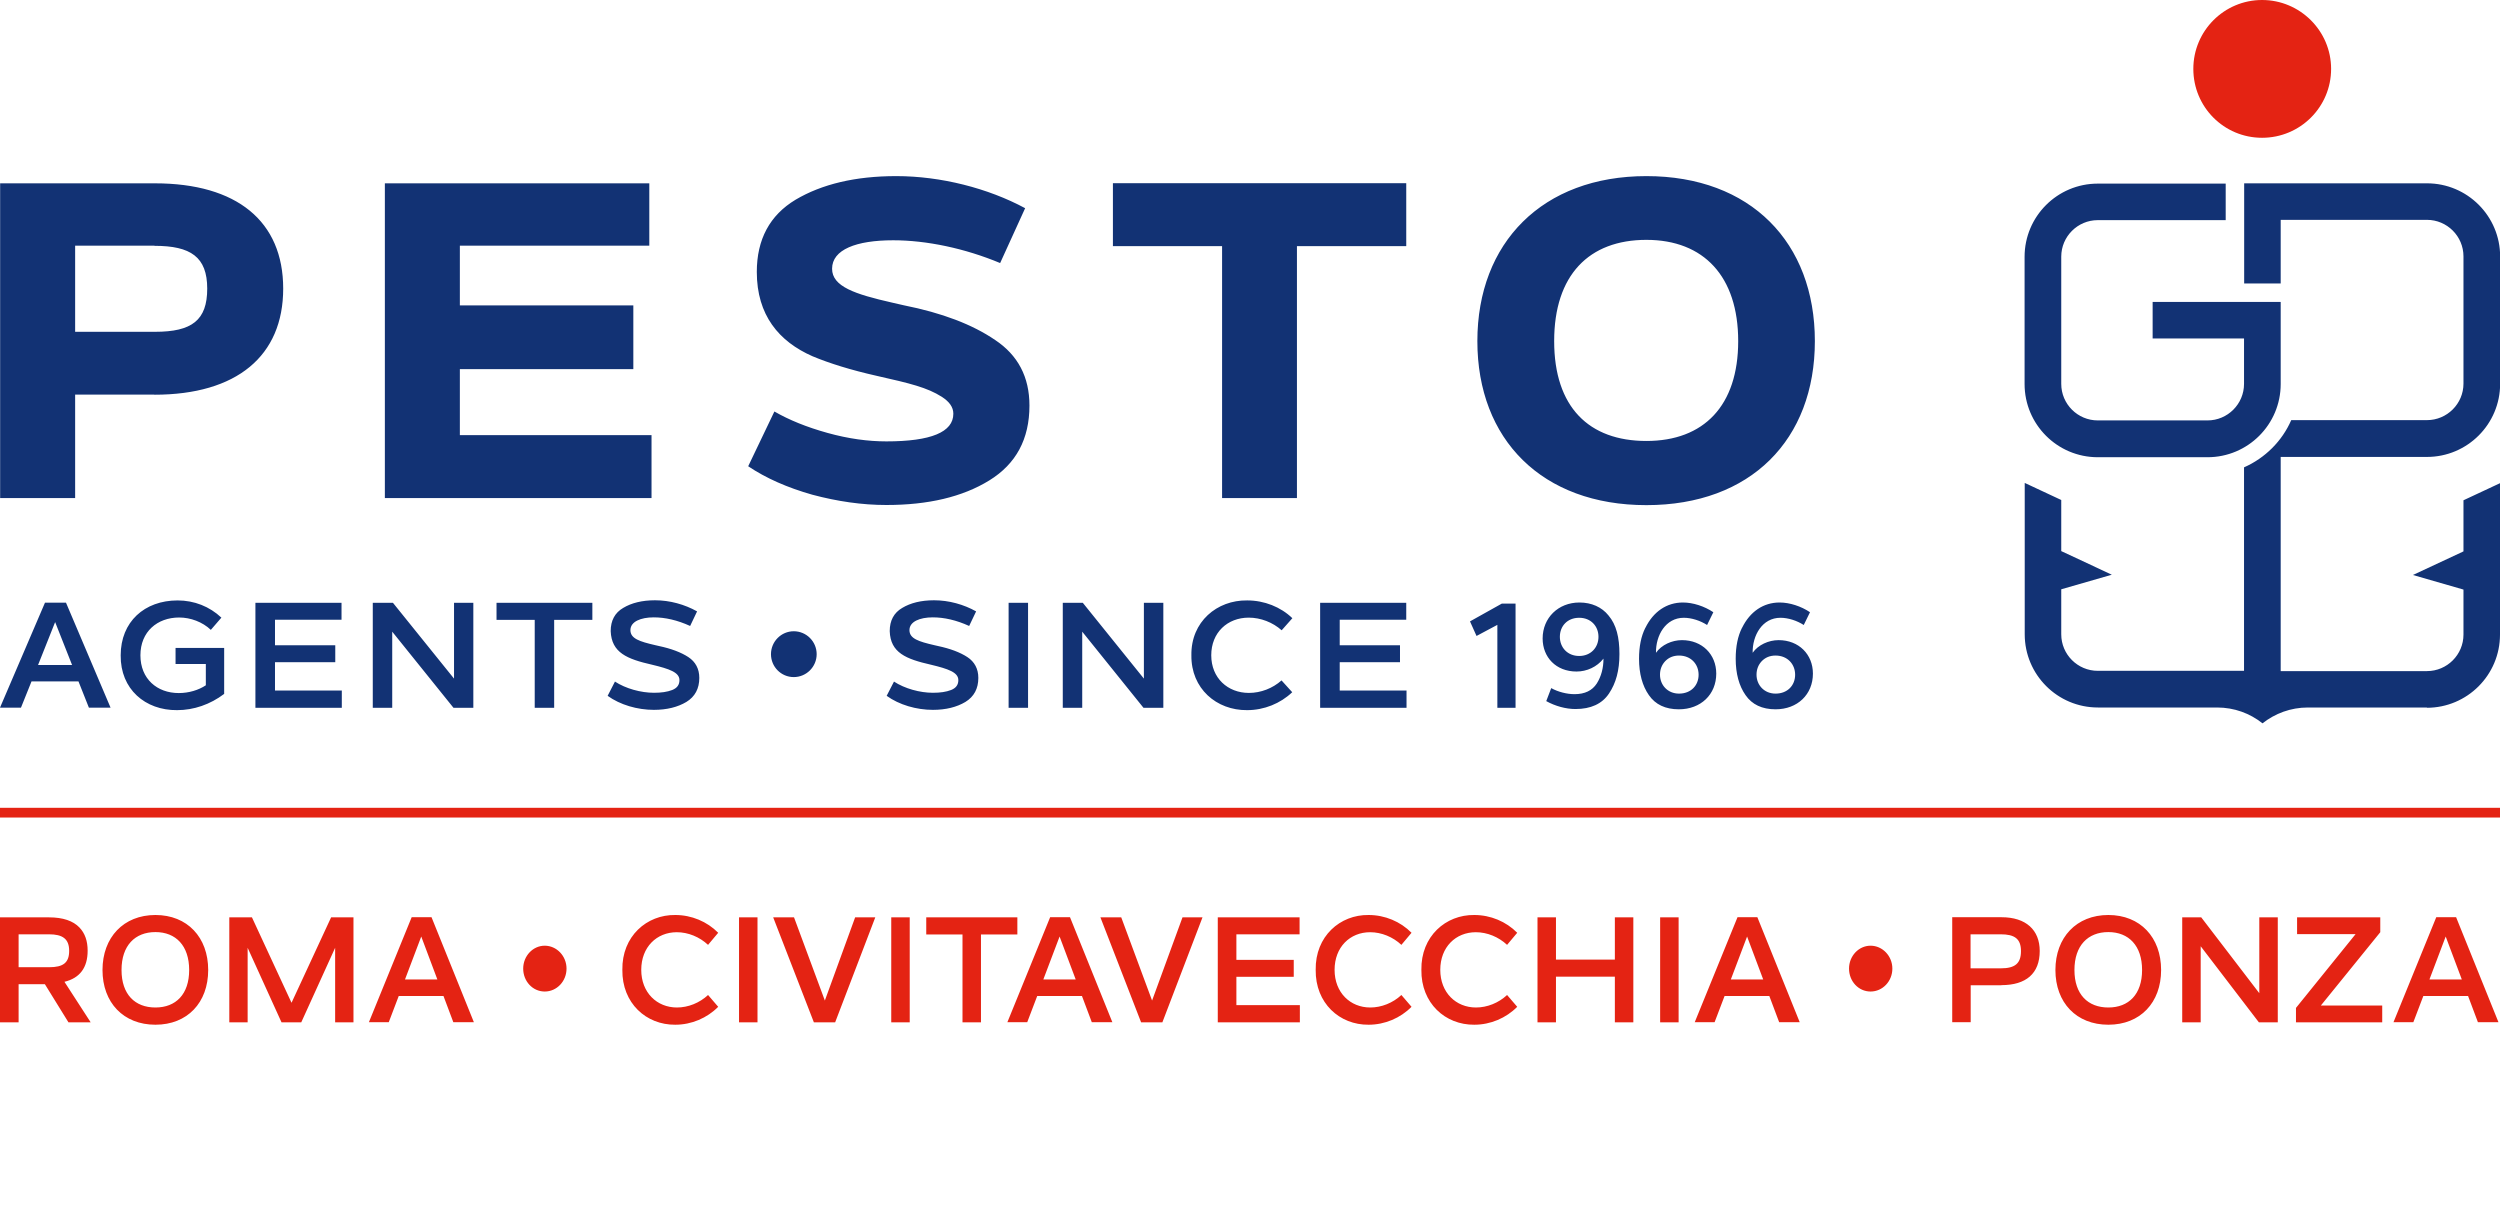
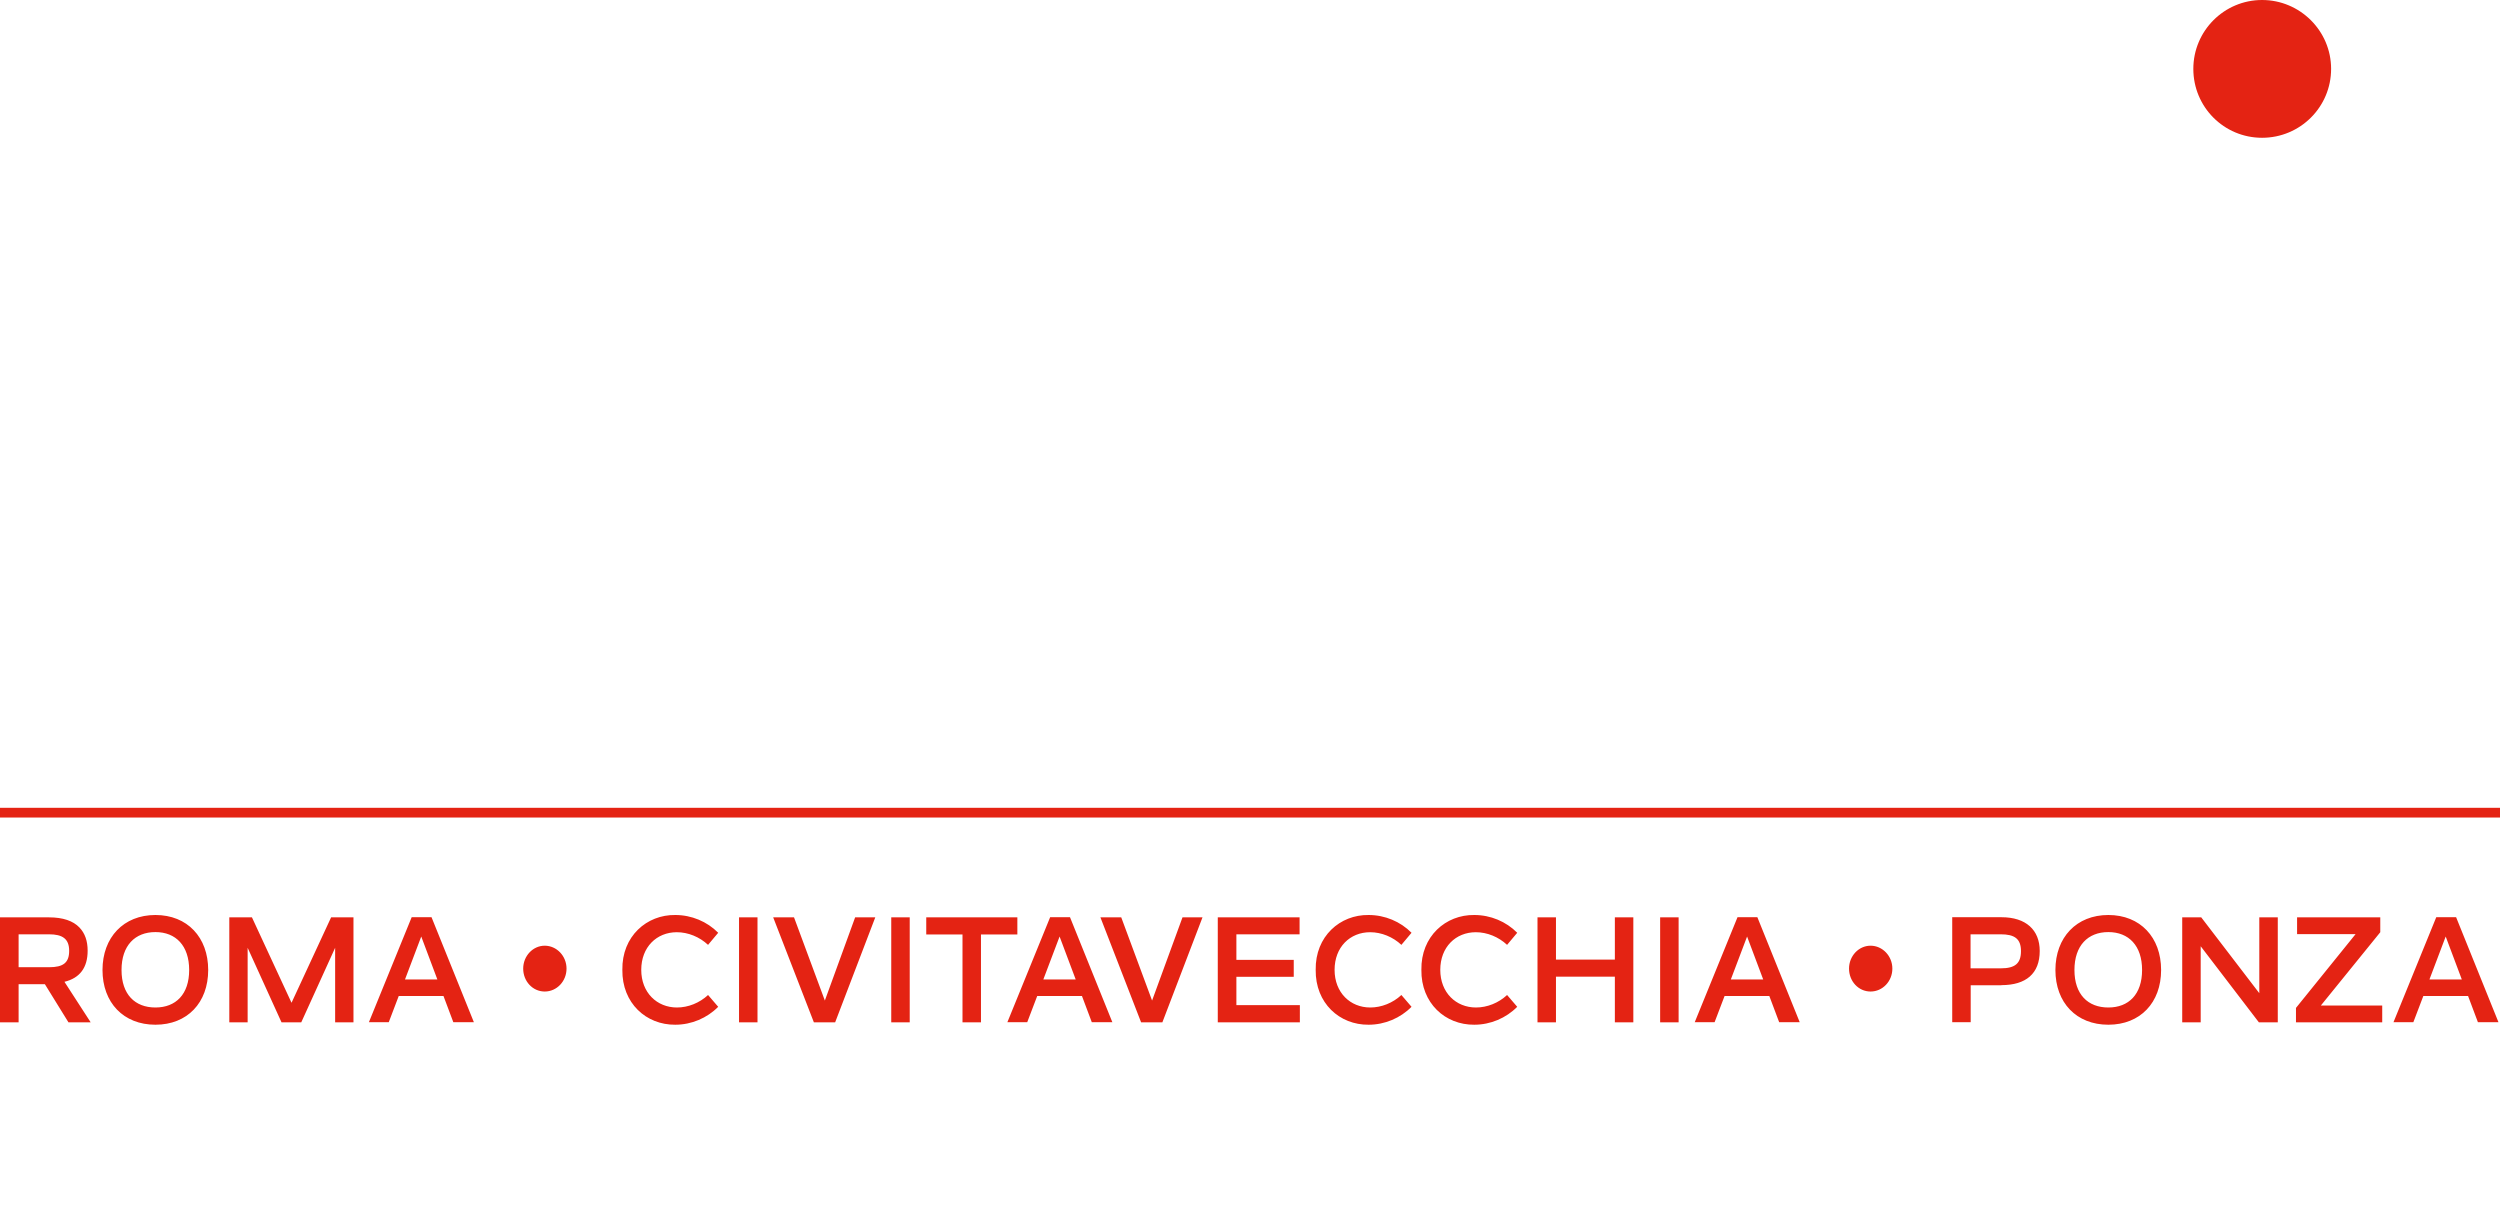
<svg xmlns="http://www.w3.org/2000/svg" id="Layer_1" data-name="Layer 1" viewBox="0 0 180 87">
  <defs>
    <style>
      .cls-1 {
        fill: #e42313;
      }

      .cls-2 {
        fill: #123274;
      }
    </style>
  </defs>
-   <path class="cls-2" d="M11.12,28.41h-5.71v7.45H.01V13.2h11.14c5.91,0,9.24,2.73,9.24,7.58s-3.34,7.64-9.28,7.64ZM11.12,17.69h-5.71v6.2h5.75c2.66,0,3.76-.83,3.76-3.11s-1.19-3.08-3.79-3.08ZM46.91,31.33v4.53h-19.2V13.2h19.04v4.49h-13.64v4.3h12.49v4.59h-12.49v4.75h13.8ZM55.76,29.63c1.06.61,2.31,1.12,3.82,1.54,1.51.42,2.92.61,4.24.61,3.21,0,4.82-.67,4.82-1.99,0-.48-.29-.87-.83-1.22-1.06-.67-2.25-.96-4.69-1.51-1.86-.42-3.4-.9-4.62-1.41-2.41-1.06-4.01-2.95-4.01-6.07,0-2.34.93-4.08,2.79-5.2,1.89-1.12,4.3-1.7,7.25-1.7,3.21,0,6.61.87,9.28,2.31l-1.8,3.95c-2.54-1.06-5.3-1.64-7.7-1.64-2.66,0-4.4.67-4.4,2.05,0,1.28,1.64,1.83,4.33,2.44l.83.19c2.76.55,4.94,1.38,6.58,2.5,1.64,1.09,2.47,2.66,2.47,4.72,0,2.41-.96,4.2-2.89,5.39-1.93,1.19-4.4,1.77-7.41,1.77-1.76,0-3.53-.26-5.33-.74-1.8-.51-3.34-1.19-4.62-2.05l1.89-3.95ZM101.24,17.72h-7.86v18.14h-5.39v-18.14h-7.86v-4.53h21.12v4.53ZM118.54,12.68c7.51,0,12.13,4.78,12.13,11.88s-4.62,11.81-12.13,11.81-12.17-4.72-12.17-11.81,4.69-11.88,12.17-11.88ZM118.54,17.27c-4.14,0-6.64,2.54-6.64,7.29s2.5,7.19,6.64,7.19,6.61-2.54,6.61-7.19-2.47-7.29-6.61-7.29ZM164.2,21.74h-9.21v2.63h6.58v3.27c0,1.45-1.18,2.63-2.63,2.63h-7.9c-1.45,0-2.63-1.18-2.63-2.63v-9.16c0-1.45,1.18-2.63,2.63-2.63h9.21v-2.63h-9.21c-2.91,0-5.27,2.36-5.27,5.27v9.16c0,2.91,2.36,5.27,5.27,5.27h7.9c2.91,0,5.27-2.36,5.27-5.27v-5.9ZM174.73,50.96c2.91,0,5.27-2.36,5.27-5.27v-10.9l-2.63,1.23v3.68l-3.64,1.7,3.64,1.05v3.24c0,1.45-1.18,2.63-2.63,2.63h-10.53v-15.42h10.53c2.91,0,5.27-2.36,5.27-5.27v-9.16c0-2.91-2.36-5.27-5.27-5.27h-13.16v7.21s2.63,0,2.63,0v-4.58h10.53c1.45,0,2.63,1.18,2.63,2.63v9.16c0,1.45-1.18,2.63-2.63,2.63h-9.77c-.66,1.51-1.88,2.73-3.4,3.4v14.65h-10.53c-1.45,0-2.63-1.18-2.63-2.63v-3.24l3.64-1.05-3.64-1.7v-3.68l-2.63-1.23v10.9c0,2.91,2.36,5.27,5.27,5.27h8.58c1.23,0,2.37.42,3.27,1.14.9-.71,2.03-1.14,3.27-1.14h8.58ZM5.65,49.06h-3.38l-.76,1.89H0l3.24-7.56h1.51l3.21,7.56h-1.56l-.75-1.89ZM5.19,47.88l-1.22-3.09-1.23,3.09h2.45ZM12.78,43.23c1.21,0,2.31.44,3.16,1.24l-.76.88c-.6-.57-1.46-.89-2.28-.89-1.57,0-2.79,1.02-2.79,2.72s1.2,2.72,2.76,2.72c.73,0,1.42-.21,1.95-.56v-1.53h-2.18v-1.16h3.5v3.31c-1,.76-2.19,1.17-3.39,1.17-2.29.02-4.09-1.51-4.06-3.95,0-2.41,1.71-3.95,4.1-3.95ZM24.61,49.73v1.23h-6.22v-7.56h6.2v1.22h-4.79v1.84h4.34v1.22h-4.34v2.04h4.82ZM34.08,43.4v7.56h-1.43l-4.41-5.48v5.48h-1.4v-7.56h1.45l4.4,5.46v-5.46h1.4ZM42.65,44.63h-2.75v6.33h-1.4v-6.33h-2.75v-1.23h6.9v1.23ZM44.27,49.07c.78.51,1.87.81,2.82.81.52,0,.95-.06,1.31-.2.35-.14.52-.37.52-.71,0-.56-.72-.81-1.97-1.11-1.8-.41-2.92-.86-2.98-2.42,0-.76.3-1.32.9-1.67.6-.36,1.36-.55,2.29-.55,1.07,0,2.14.3,3.03.8l-.5,1.05c-.92-.42-1.8-.62-2.62-.62-.94,0-1.68.31-1.68.92s.66.82,1.78,1.08l.26.06c.9.19,1.61.46,2.13.8.52.34.79.85.79,1.5,0,.77-.31,1.35-.93,1.73-.62.37-1.4.57-2.34.57-1.19,0-2.43-.36-3.33-1.01l.54-1.05ZM57.15,45.45c.91,0,1.65.74,1.65,1.65s-.74,1.65-1.65,1.65-1.64-.74-1.64-1.65.74-1.65,1.64-1.65ZM64.36,49.07c.78.51,1.87.81,2.81.81.52,0,.95-.06,1.31-.2.35-.14.52-.37.52-.71,0-.56-.72-.81-1.97-1.11-1.8-.41-2.92-.86-2.97-2.42,0-.76.3-1.32.9-1.67.6-.36,1.36-.55,2.29-.55,1.07,0,2.14.3,3.03.8l-.5,1.05c-.92-.42-1.8-.62-2.62-.62-.94,0-1.68.31-1.68.92s.66.82,1.78,1.08l.26.06c.9.19,1.61.46,2.13.8s.79.85.79,1.5c0,.77-.31,1.35-.93,1.73-.62.37-1.4.57-2.34.57-1.19,0-2.43-.36-3.33-1.01l.54-1.05ZM72.62,43.4h1.4v7.56h-1.4v-7.56ZM83.76,43.4v7.56h-1.43l-4.41-5.48v5.48h-1.4v-7.56h1.44l4.4,5.46v-5.46h1.4ZM89.8,43.23c1.23,0,2.41.47,3.25,1.28l-.77.87c-.64-.57-1.51-.91-2.37-.91-1.53,0-2.7,1.07-2.7,2.71s1.19,2.71,2.71,2.71c.86,0,1.71-.33,2.35-.9l.77.85c-.85.81-2.02,1.29-3.25,1.29-2.2.02-4.04-1.55-4.01-3.95-.04-2.42,1.85-3.98,4.01-3.95ZM101.27,49.73v1.23h-6.22v-7.56h6.2v1.22h-4.79v1.84h4.34v1.22h-4.34v2.04h4.82ZM109.12,43.46v7.5h-1.31v-5.97l-1.5.8-.47-1.05,2.29-1.28h.98ZM111.7,49.55c.48.27,1.13.43,1.66.43.75,0,1.28-.26,1.61-.77.32-.51.48-1.11.48-1.79-.47.6-1.2.93-1.94.93-1.48,0-2.44-1.03-2.44-2.38,0-1.48,1.12-2.59,2.65-2.59.87,0,1.61.33,2.09.93.57.67.79,1.59.79,2.78s-.25,2.09-.75,2.84-1.31,1.12-2.42,1.12c-.69,0-1.45-.21-2.1-.57l.36-.94ZM113.7,44.48c-.85,0-1.39.6-1.39,1.37s.55,1.38,1.39,1.38,1.39-.61,1.39-1.38-.55-1.37-1.39-1.37ZM118.47,45.2c.57-1.16,1.53-1.82,2.7-1.82.73,0,1.55.27,2.19.7l-.45.92c-.48-.31-1.11-.52-1.68-.52-1.3,0-2.02,1.26-2,2.52.4-.57,1.15-.91,1.87-.91,1.46,0,2.47,1.03,2.47,2.41,0,1.5-1.11,2.57-2.69,2.57-.97,0-1.69-.34-2.16-1.02-.47-.67-.71-1.55-.71-2.62,0-.88.15-1.62.45-2.22ZM120.89,47.2c-.41,0-.74.14-1,.41-.25.27-.37.6-.37.97,0,.74.55,1.36,1.37,1.36.87,0,1.41-.6,1.41-1.36s-.55-1.38-1.41-1.38ZM125.43,45.2c.57-1.16,1.53-1.82,2.7-1.82.73,0,1.55.27,2.19.7l-.45.92c-.48-.31-1.11-.52-1.68-.52-1.3,0-2.02,1.26-2,2.52.4-.57,1.15-.91,1.87-.91,1.46,0,2.47,1.03,2.47,2.41,0,1.5-1.11,2.57-2.69,2.57-.97,0-1.69-.34-2.16-1.02-.47-.67-.71-1.55-.71-2.62,0-.88.15-1.62.45-2.22ZM127.84,47.2c-.41,0-.74.14-1,.41-.25.27-.37.6-.37.97,0,.74.55,1.36,1.37,1.36.87,0,1.41-.6,1.41-1.36s-.55-1.38-1.41-1.38Z" />
  <path class="cls-1" d="M167.84,4.96c0,2.74-2.22,4.96-4.97,4.96s-4.95-2.22-4.95-4.96,2.22-4.96,4.95-4.96,4.97,2.22,4.97,4.96M180,58.86v-.7H0v.7h179.99ZM3.24,70.86h-1.9v2.75H0v-7.56h3.53c1,0,1.73.25,2.19.73.4.42.59.97.59,1.67,0,1.22-.56,1.97-1.67,2.24l1.89,2.92h-1.6l-1.7-2.75ZM1.34,69.64h2.2c1.01,0,1.44-.32,1.44-1.18s-.47-1.19-1.45-1.19H1.34v2.37ZM11.19,65.88c2.3,0,3.8,1.61,3.8,3.96s-1.5,3.94-3.8,3.94-3.81-1.59-3.81-3.94,1.52-3.96,3.81-3.96ZM11.19,67.11c-1.47,0-2.44.97-2.44,2.73s.97,2.7,2.44,2.7,2.43-.95,2.43-2.7-.96-2.73-2.43-2.73ZM25.45,66.05v7.56h-1.32v-5.37l-2.44,5.37h-1.42l-2.44-5.37v5.37h-1.32v-7.56h1.63l2.85,6.15,2.85-6.15h1.63ZM31.92,71.71h-3.21l-.72,1.89h-1.43l3.08-7.56h1.43l3.05,7.56h-1.48l-.71-1.89ZM31.49,70.52l-1.16-3.09-1.17,3.09h2.33ZM39.22,68.09c.86,0,1.57.74,1.57,1.65s-.7,1.65-1.57,1.65-1.55-.74-1.55-1.65.7-1.65,1.55-1.65ZM48.62,65.88c1.17,0,2.29.47,3.09,1.28l-.73.87c-.61-.57-1.43-.91-2.25-.91-1.45,0-2.56,1.07-2.56,2.71s1.13,2.71,2.57,2.71c.81,0,1.63-.33,2.24-.9l.73.85c-.8.81-1.92,1.29-3.09,1.29-2.09.02-3.84-1.55-3.81-3.95-.04-2.42,1.76-3.98,3.81-3.95ZM53.21,66.05h1.33v7.56h-1.33v-7.56ZM63.02,66.05l-2.89,7.56h-1.53l-2.93-7.56h1.5l2.22,5.99,2.18-5.99h1.44ZM64.17,66.05h1.33v7.56h-1.33v-7.56ZM73.24,67.28h-2.61v6.33h-1.33v-6.33h-2.61v-1.23h6.56v1.23ZM77.89,71.71h-3.21l-.72,1.89h-1.43l3.08-7.56h1.43l3.05,7.56h-1.48l-.71-1.89ZM77.45,70.52l-1.16-3.09-1.17,3.09h2.33ZM86.58,66.05l-2.89,7.56h-1.53l-2.93-7.56h1.5l2.22,5.99,2.19-5.99h1.44ZM93.59,72.38v1.23h-5.91v-7.56h5.89v1.22h-4.55v1.84h4.13v1.22h-4.13v2.04h4.57ZM98.54,65.88c1.17,0,2.29.47,3.09,1.28l-.73.87c-.61-.57-1.43-.91-2.25-.91-1.45,0-2.56,1.07-2.56,2.71s1.13,2.71,2.57,2.71c.81,0,1.63-.33,2.24-.9l.73.85c-.8.81-1.92,1.29-3.09,1.29-2.09.02-3.84-1.55-3.81-3.95-.04-2.42,1.76-3.98,3.81-3.95ZM106.15,65.88c1.17,0,2.29.47,3.09,1.28l-.73.87c-.61-.57-1.43-.91-2.25-.91-1.45,0-2.56,1.07-2.56,2.71s1.13,2.71,2.57,2.71c.81,0,1.63-.33,2.24-.9l.73.85c-.8.81-1.92,1.29-3.09,1.29-2.09.02-3.84-1.55-3.81-3.95-.04-2.42,1.76-3.98,3.81-3.95ZM117.6,66.05v7.56h-1.33v-3.29h-4.24v3.29h-1.33v-7.56h1.33v3.04h4.24v-3.04h1.33ZM119.53,66.05h1.33v7.56h-1.33v-7.56ZM127.38,71.71h-3.21l-.72,1.89h-1.43l3.08-7.56h1.43l3.05,7.56h-1.48l-.71-1.89ZM126.95,70.52l-1.16-3.09-1.17,3.09h2.33ZM134.68,68.09c.86,0,1.57.74,1.57,1.65s-.7,1.65-1.57,1.65-1.55-.74-1.55-1.65.7-1.65,1.55-1.65ZM144.1,70.94h-2.21v2.66h-1.33v-7.56h3.55c1.76,0,2.75.92,2.75,2.43,0,1.63-.99,2.46-2.76,2.46ZM144.05,67.27h-2.17v2.45h2.18c1.02,0,1.45-.35,1.45-1.24s-.46-1.21-1.46-1.21ZM151.8,65.88c2.3,0,3.8,1.61,3.8,3.96s-1.5,3.94-3.8,3.94-3.81-1.59-3.81-3.94,1.52-3.96,3.81-3.96ZM151.8,67.11c-1.47,0-2.44.97-2.44,2.73s.97,2.7,2.44,2.7,2.43-.95,2.43-2.7-.96-2.73-2.43-2.73ZM164,66.05v7.56h-1.36l-4.19-5.48v5.48h-1.33v-7.56h1.37l4.18,5.46v-5.46h1.33ZM171.52,72.4v1.21h-6.21v-1.04l4.29-5.31h-4.21v-1.21h5.99v1.07l-4.28,5.28h4.42ZM177.69,71.71h-3.21l-.72,1.89h-1.43l3.08-7.56h1.43l3.05,7.56h-1.48l-.71-1.89ZM177.25,70.52l-1.16-3.09-1.17,3.09h2.33Z" />
</svg>